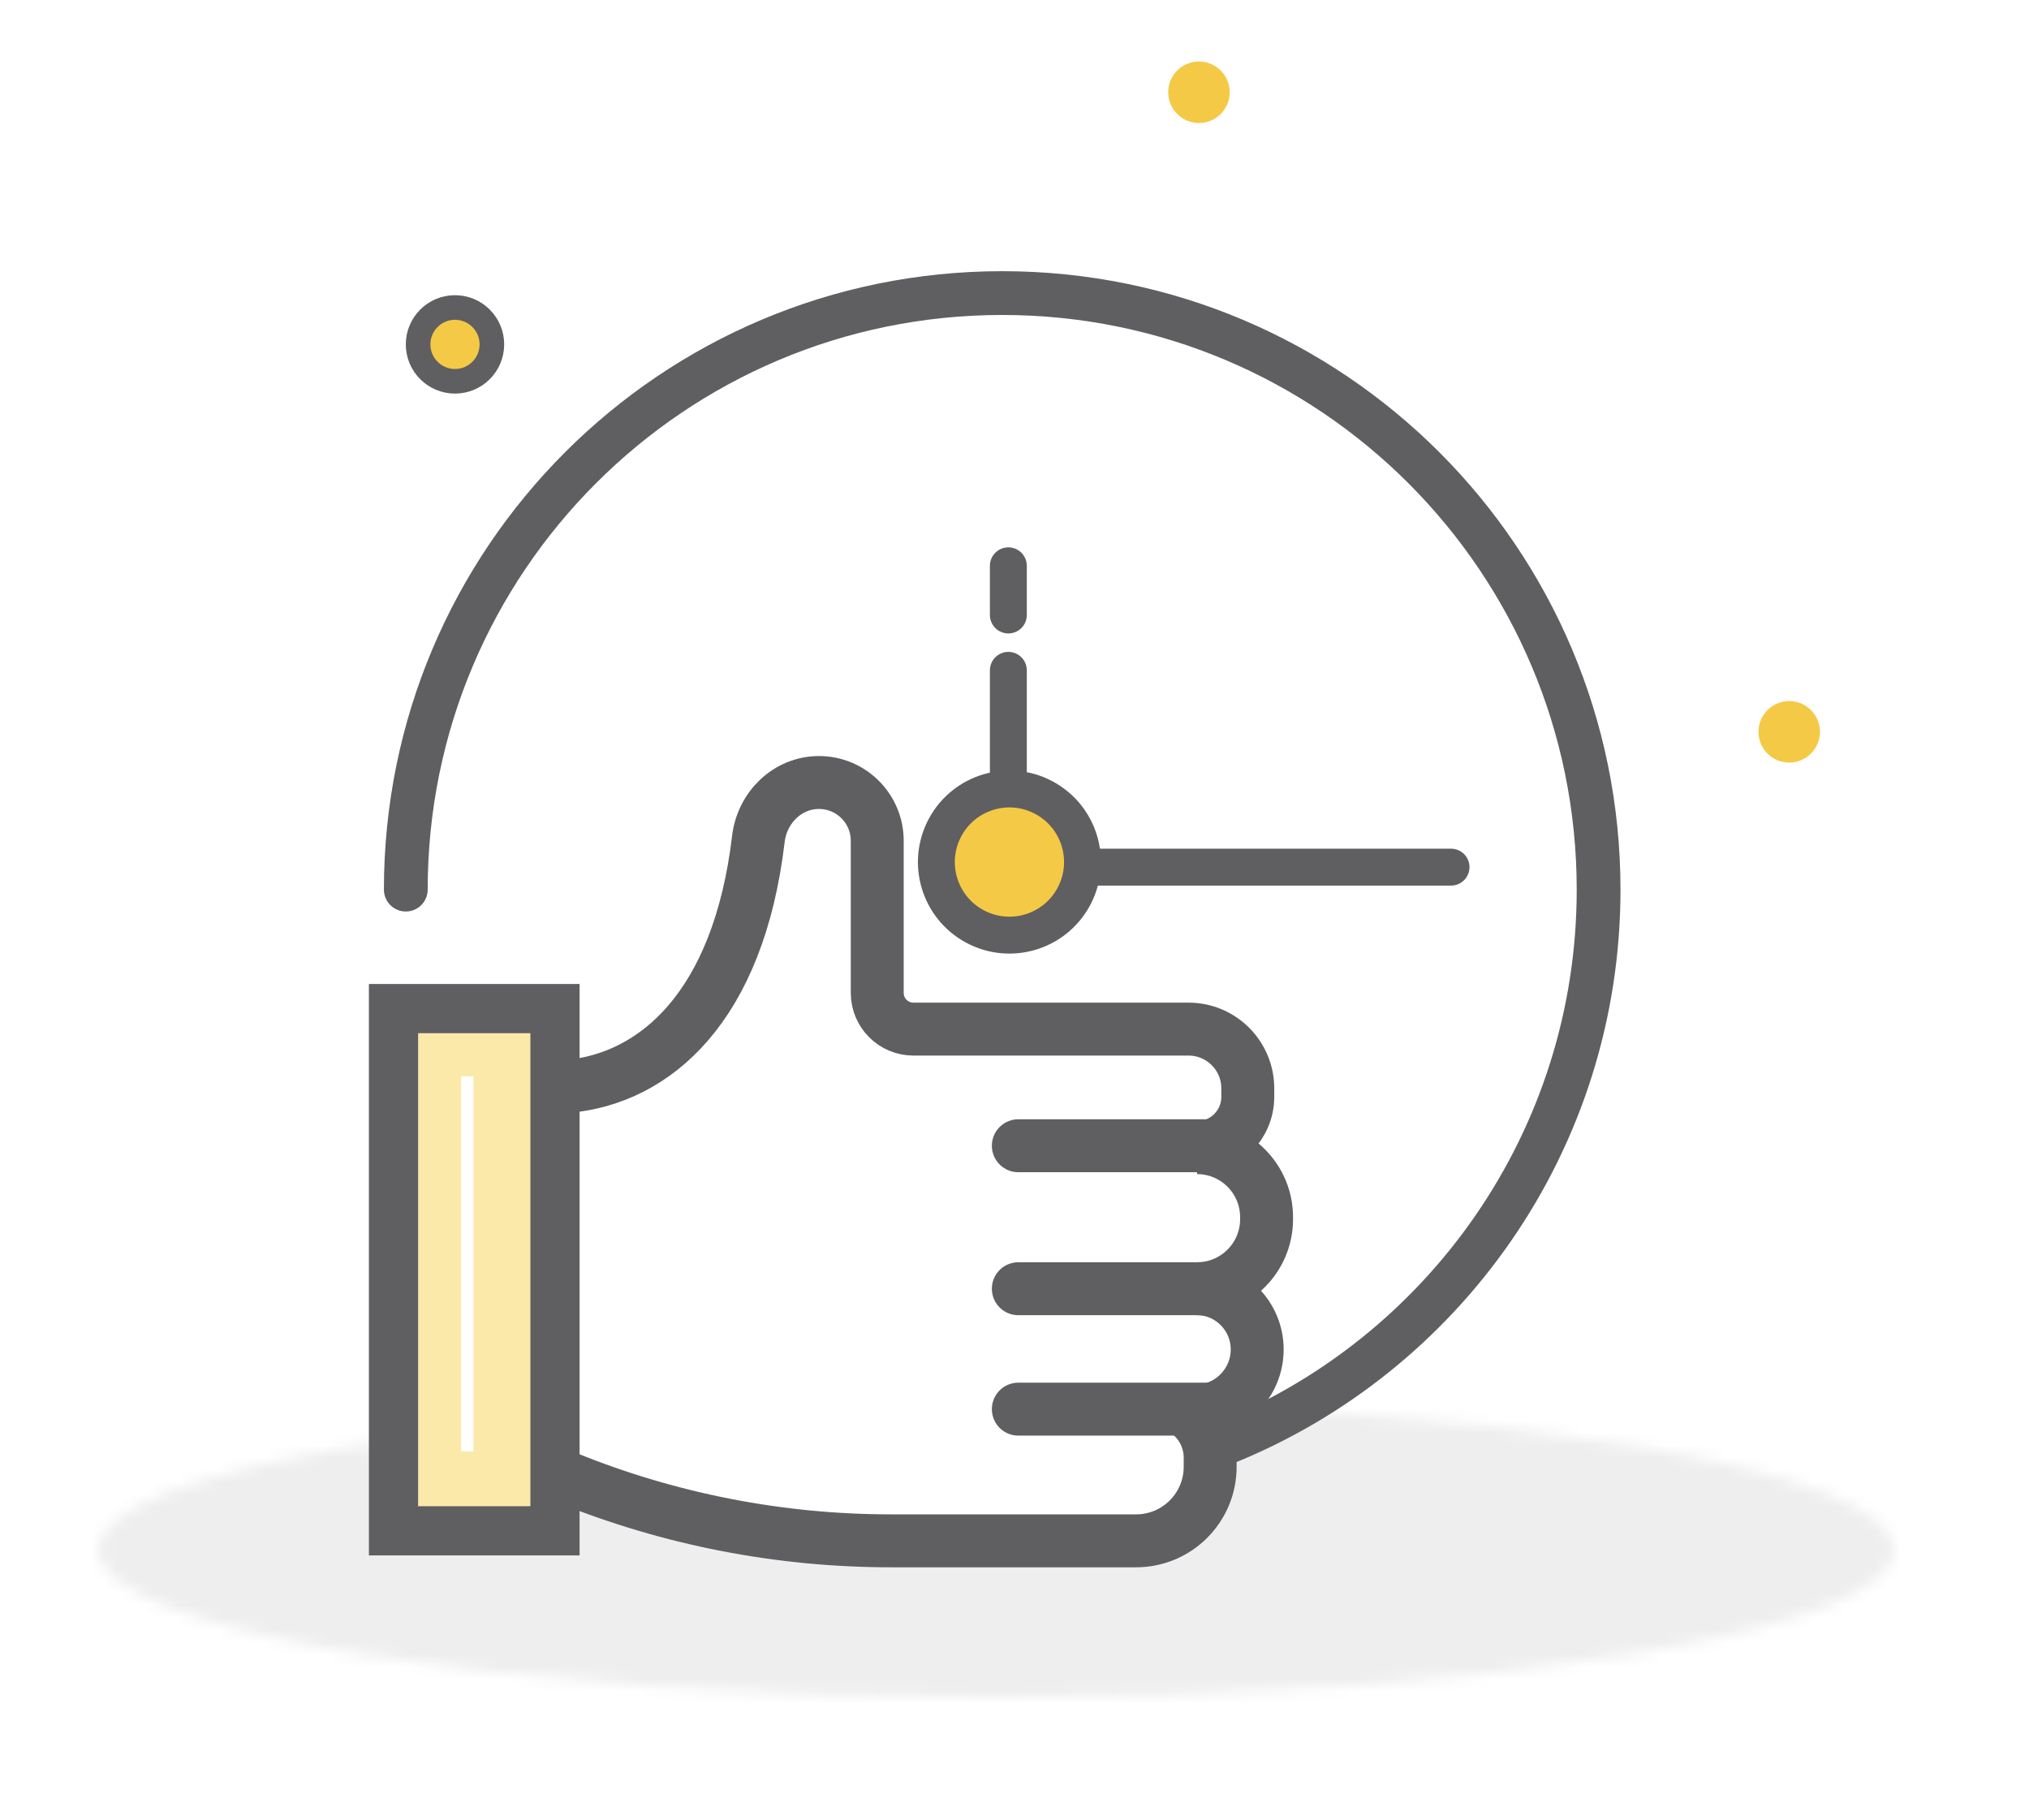
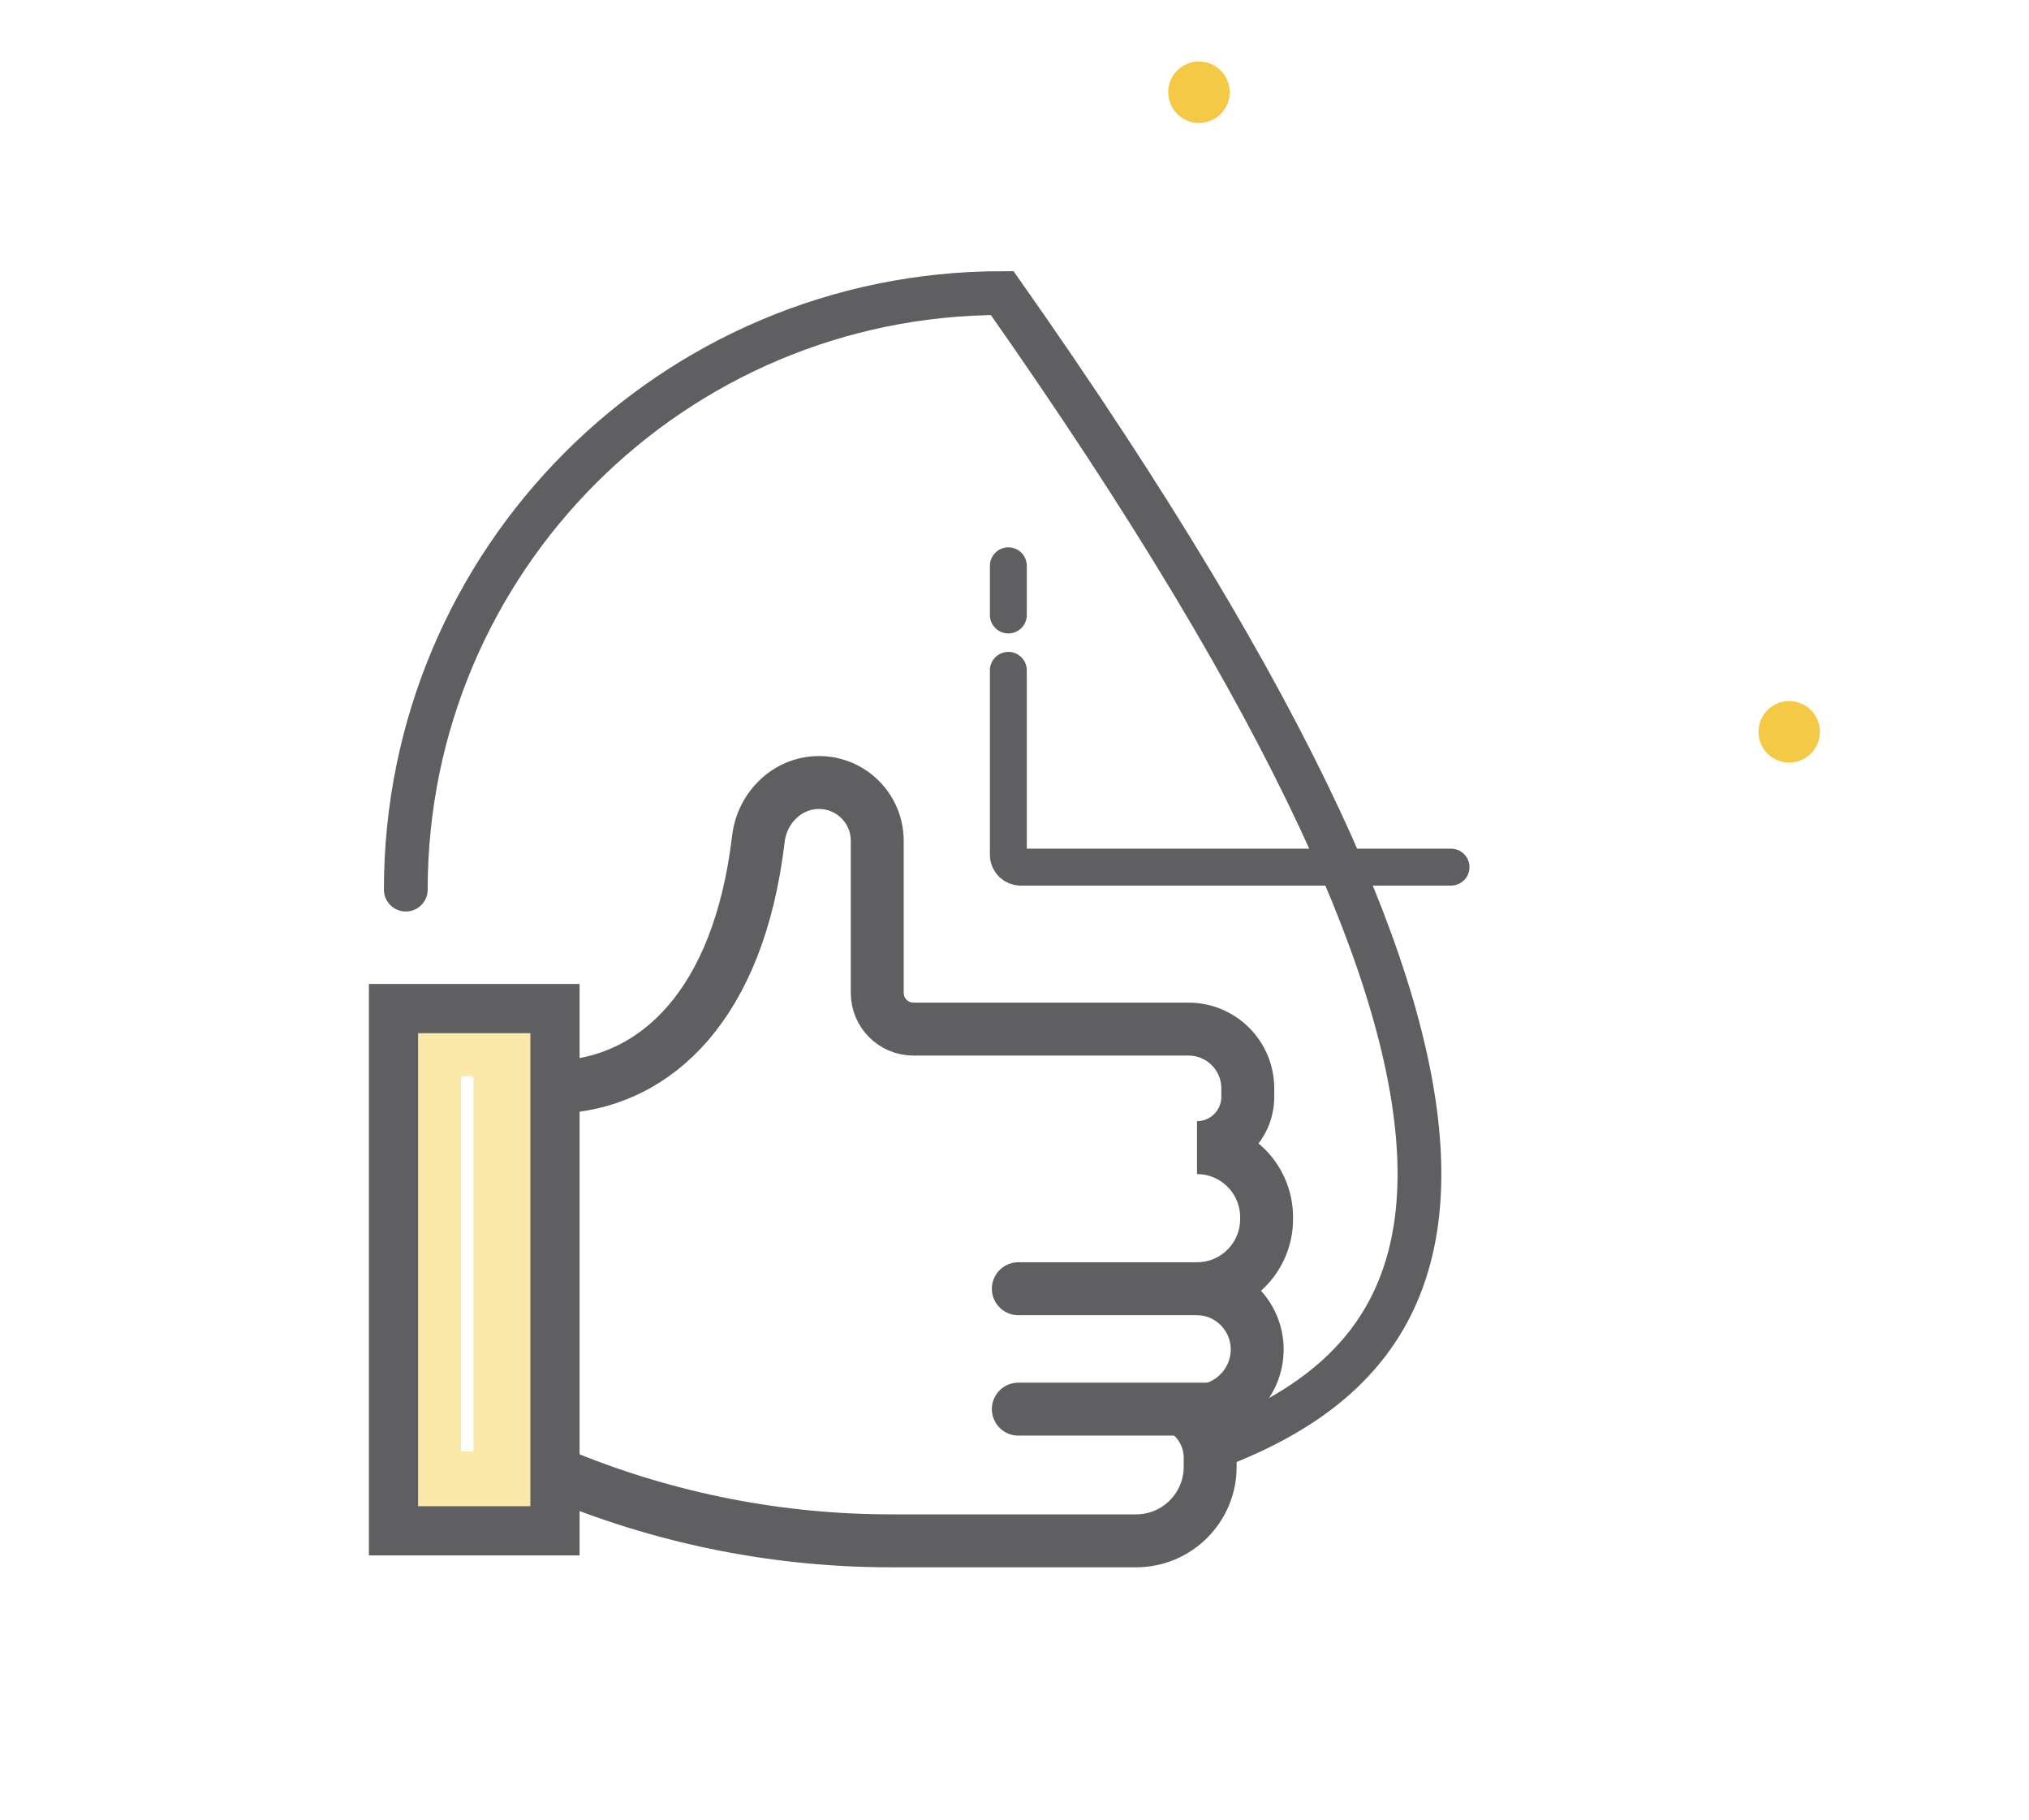
<svg xmlns="http://www.w3.org/2000/svg" width="165" height="148" viewBox="0 0 165 148" fill="none">
  <rect x="0" y="0" width="165" height="148" fill="#333333" stroke="none" />
  <g clip-path="url(#clip0)">
    <rect width="165" height="148" fill="white" />
    <mask id="mask0" mask-type="alpha" maskUnits="userSpaceOnUse" x="8" y="114" width="146" height="25">
-       <ellipse cx="81" cy="126" rx="73" ry="12" fill="#EFEEEF" />
-     </mask>
+       </mask>
    <g mask="url(#mask0)">
-       <path d="M74 125L47.5 120L39.5 125H35H32L30 115.5L-7.969 111V161.5L130.731 151L205.556 125L128.5 112.5L125.5 94.001V104L120 111L111.5 112.5L101 115.5H98L96.5 125H85H74Z" fill="#EFEEEF" />
-     </g>
-     <path d="M98.26 93.153H82.811" stroke="#5F5E61" stroke-width="4.304" stroke-linecap="round" />
+       </g>
    <path d="M98.26 104.778H82.811" stroke="#5F5E61" stroke-width="4.304" stroke-linecap="round" />
    <path d="M98.26 114.568H82.811" stroke="#5F5E61" stroke-width="4.304" stroke-linecap="round" />
    <path d="M46.131 88.332C53.268 87.706 60.054 81.877 61.673 68.201C61.974 65.659 64.041 63.621 66.6 63.621V63.621C69.217 63.621 71.338 65.742 71.338 68.359V80.725C71.338 82.352 72.656 83.67 74.282 83.67H96.653C99.314 83.67 101.471 85.827 101.471 88.488V89.177C101.471 91.457 99.622 93.306 97.341 93.306V93.306V93.306C100.467 93.306 103 95.84 103 98.966V99.119C103 102.244 100.467 104.778 97.341 104.778V104.778V104.778C100.044 104.778 102.236 107.008 102.236 109.711V109.711C102.236 112.457 100.01 114.721 97.264 114.721H96.423V114.721C97.668 115.583 98.412 117.001 98.412 118.516V119.253C98.412 122.579 95.715 125.275 92.389 125.275H72.454C63.432 125.275 54.495 123.538 46.131 120.158V120.158" stroke="#5F5E61" stroke-width="4.304" />
    <path d="M32 82.001L45.132 82.001L45.132 124.46H32L32 82.001Z" fill="#FAE9A9" stroke="#5F5E61" stroke-width="4" />
    <path d="M82 54.5V69.501C82 70.053 82.448 70.501 83 70.501H118" stroke="#5F5E61" stroke-width="3" stroke-linecap="round" />
-     <circle cx="82.088" cy="70.088" r="5.941" transform="rotate(28.47 82.088 70.088)" fill="#F4C946" stroke="#5F5E61" stroke-width="3" />
    <path d="M82 50.001V46.001" stroke="#5F5E61" stroke-width="3" stroke-linecap="round" />
-     <path d="M33 72.328C33 45.542 54.714 23.828 81.5 23.828C108.286 23.828 130 45.542 130 72.328C130 92.754 117.373 110.23 99.5 117.378" stroke="#5F5E61" stroke-width="3.56" stroke-linecap="round" />
+     <path d="M33 72.328C33 45.542 54.714 23.828 81.5 23.828C130 92.754 117.373 110.23 99.5 117.378" stroke="#5F5E61" stroke-width="3.56" stroke-linecap="round" />
    <circle cx="145.5" cy="59.5" r="2.5" fill="#F4C946" />
    <circle cx="97.5" cy="7.5" r="2.5" fill="#F4C946" />
-     <circle cx="37" cy="28" r="3" fill="#F4C946" stroke="#5F5E61" stroke-width="2" />
    <path d="M38 87.5V118" stroke="white" />
  </g>
  <defs>
    <clipPath id="clip0">
      <rect width="165" height="148" fill="white" />
    </clipPath>
  </defs>
</svg>